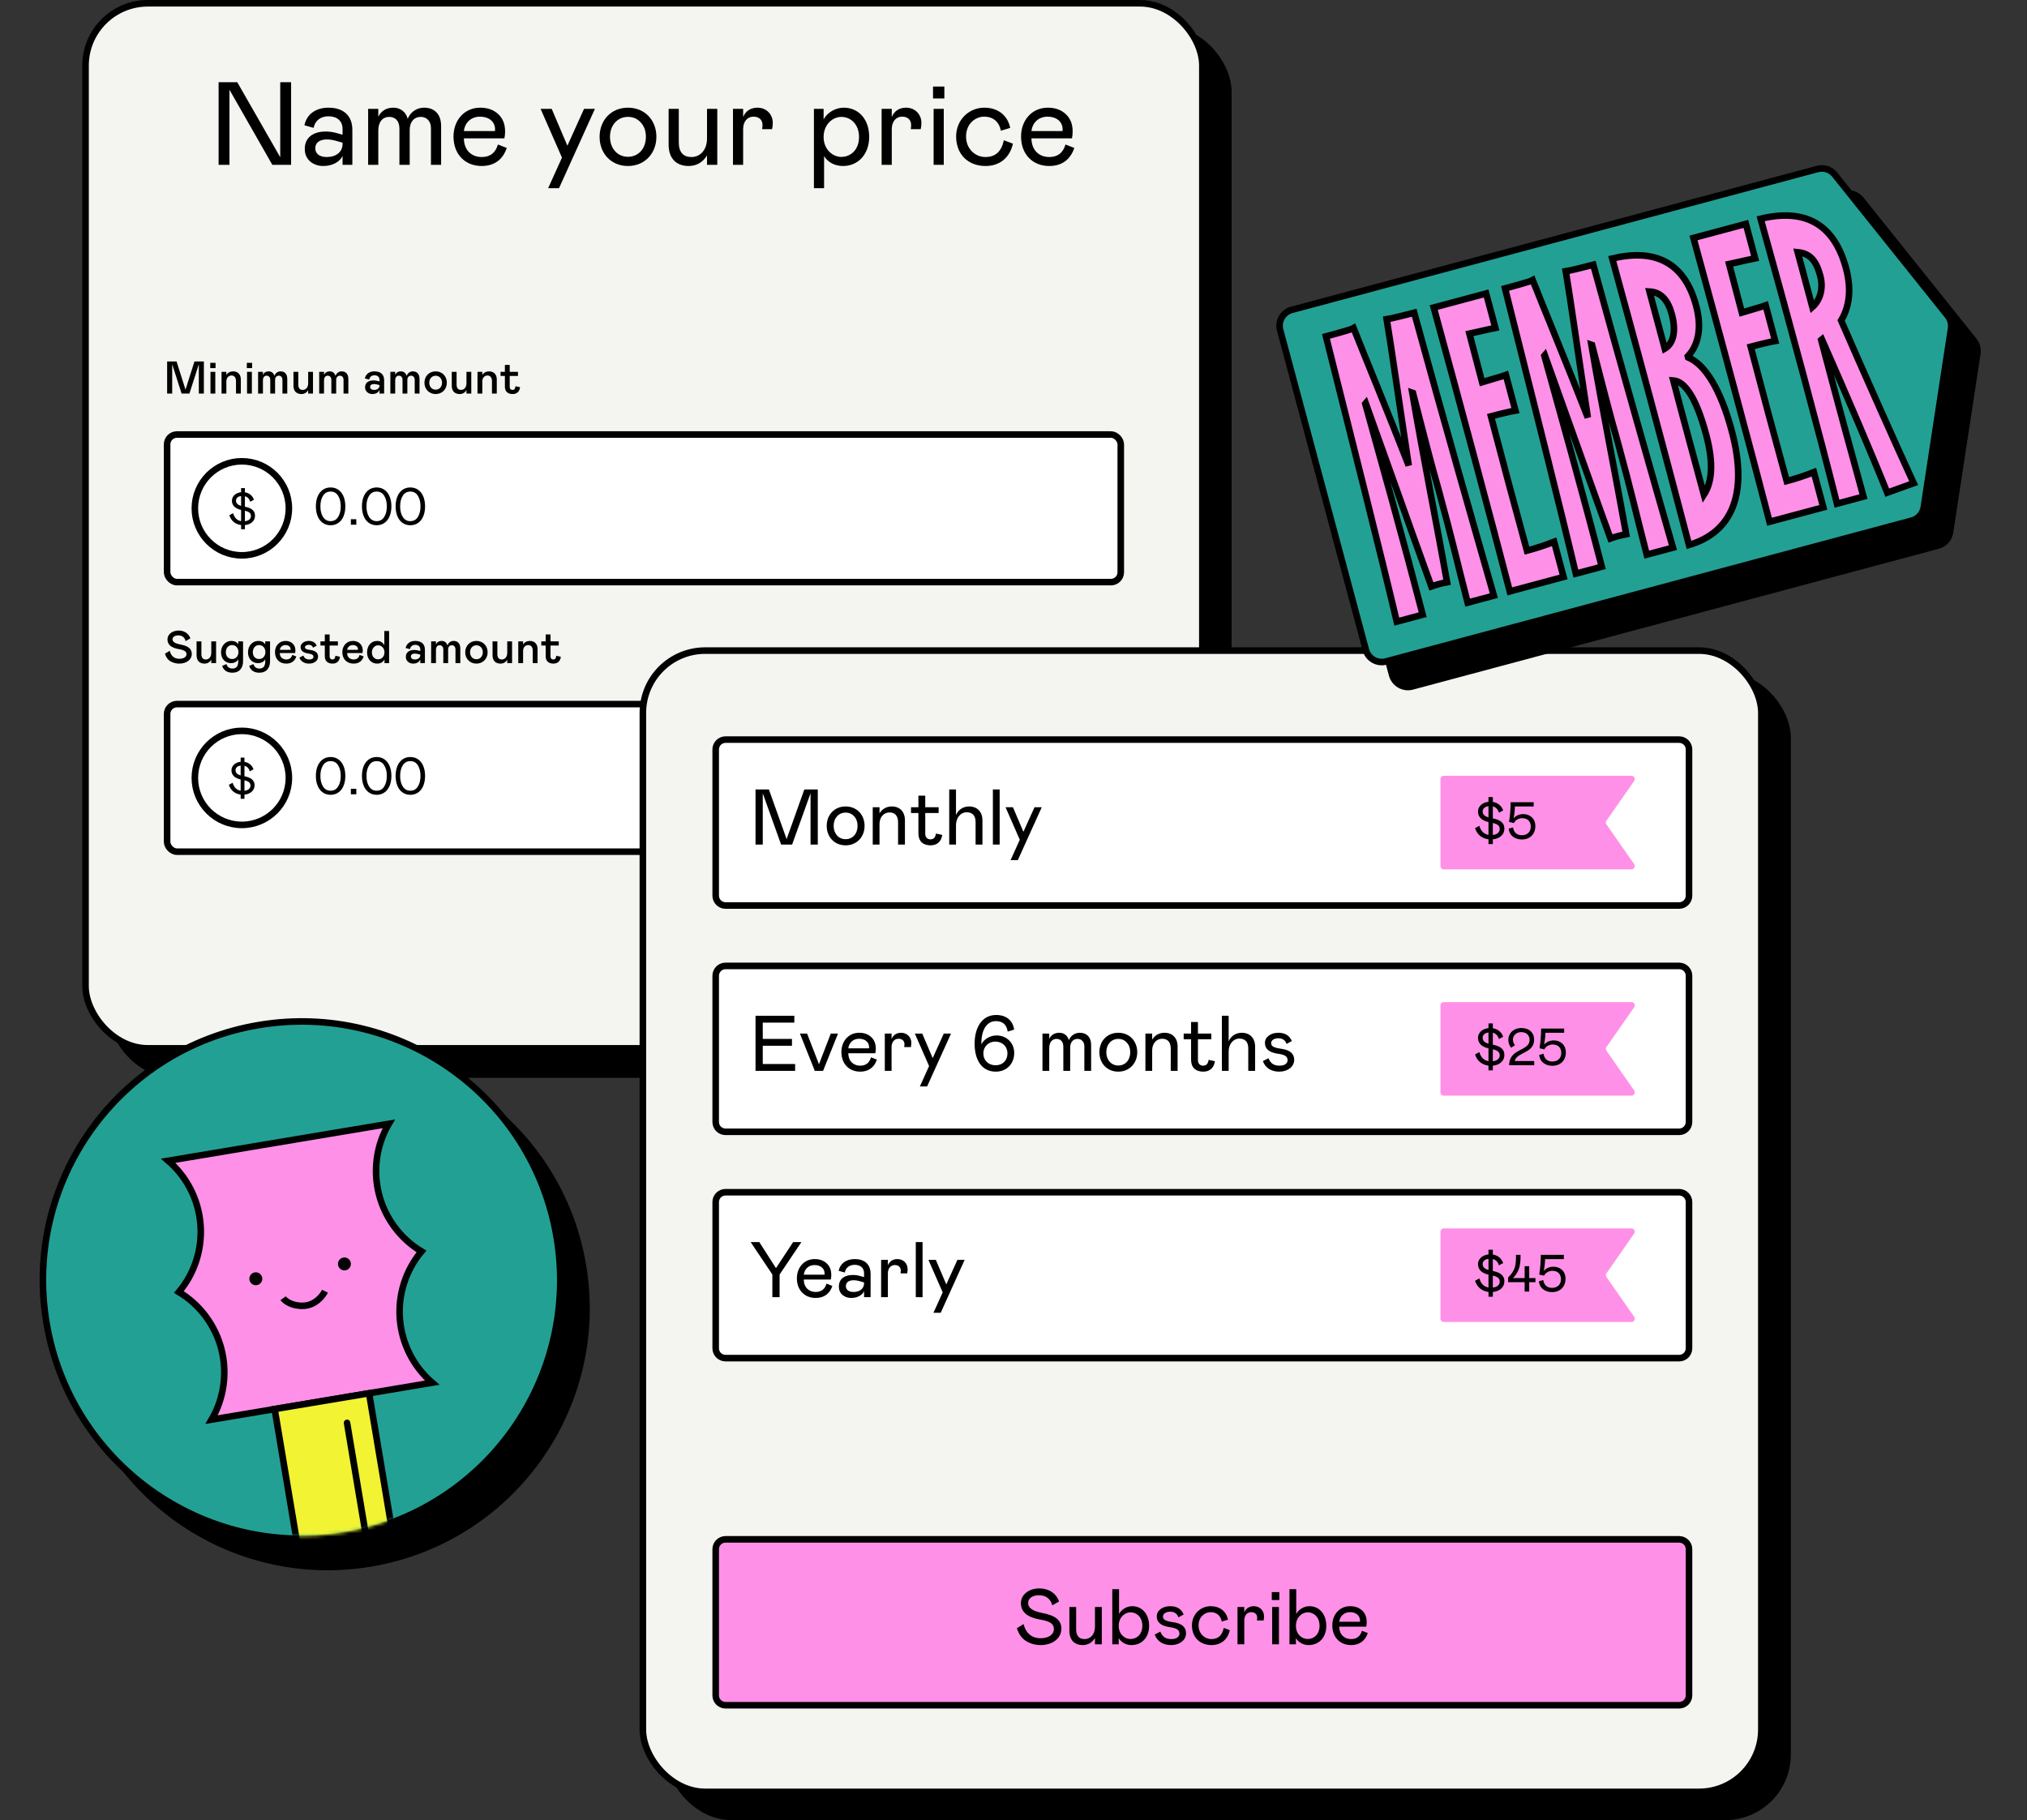
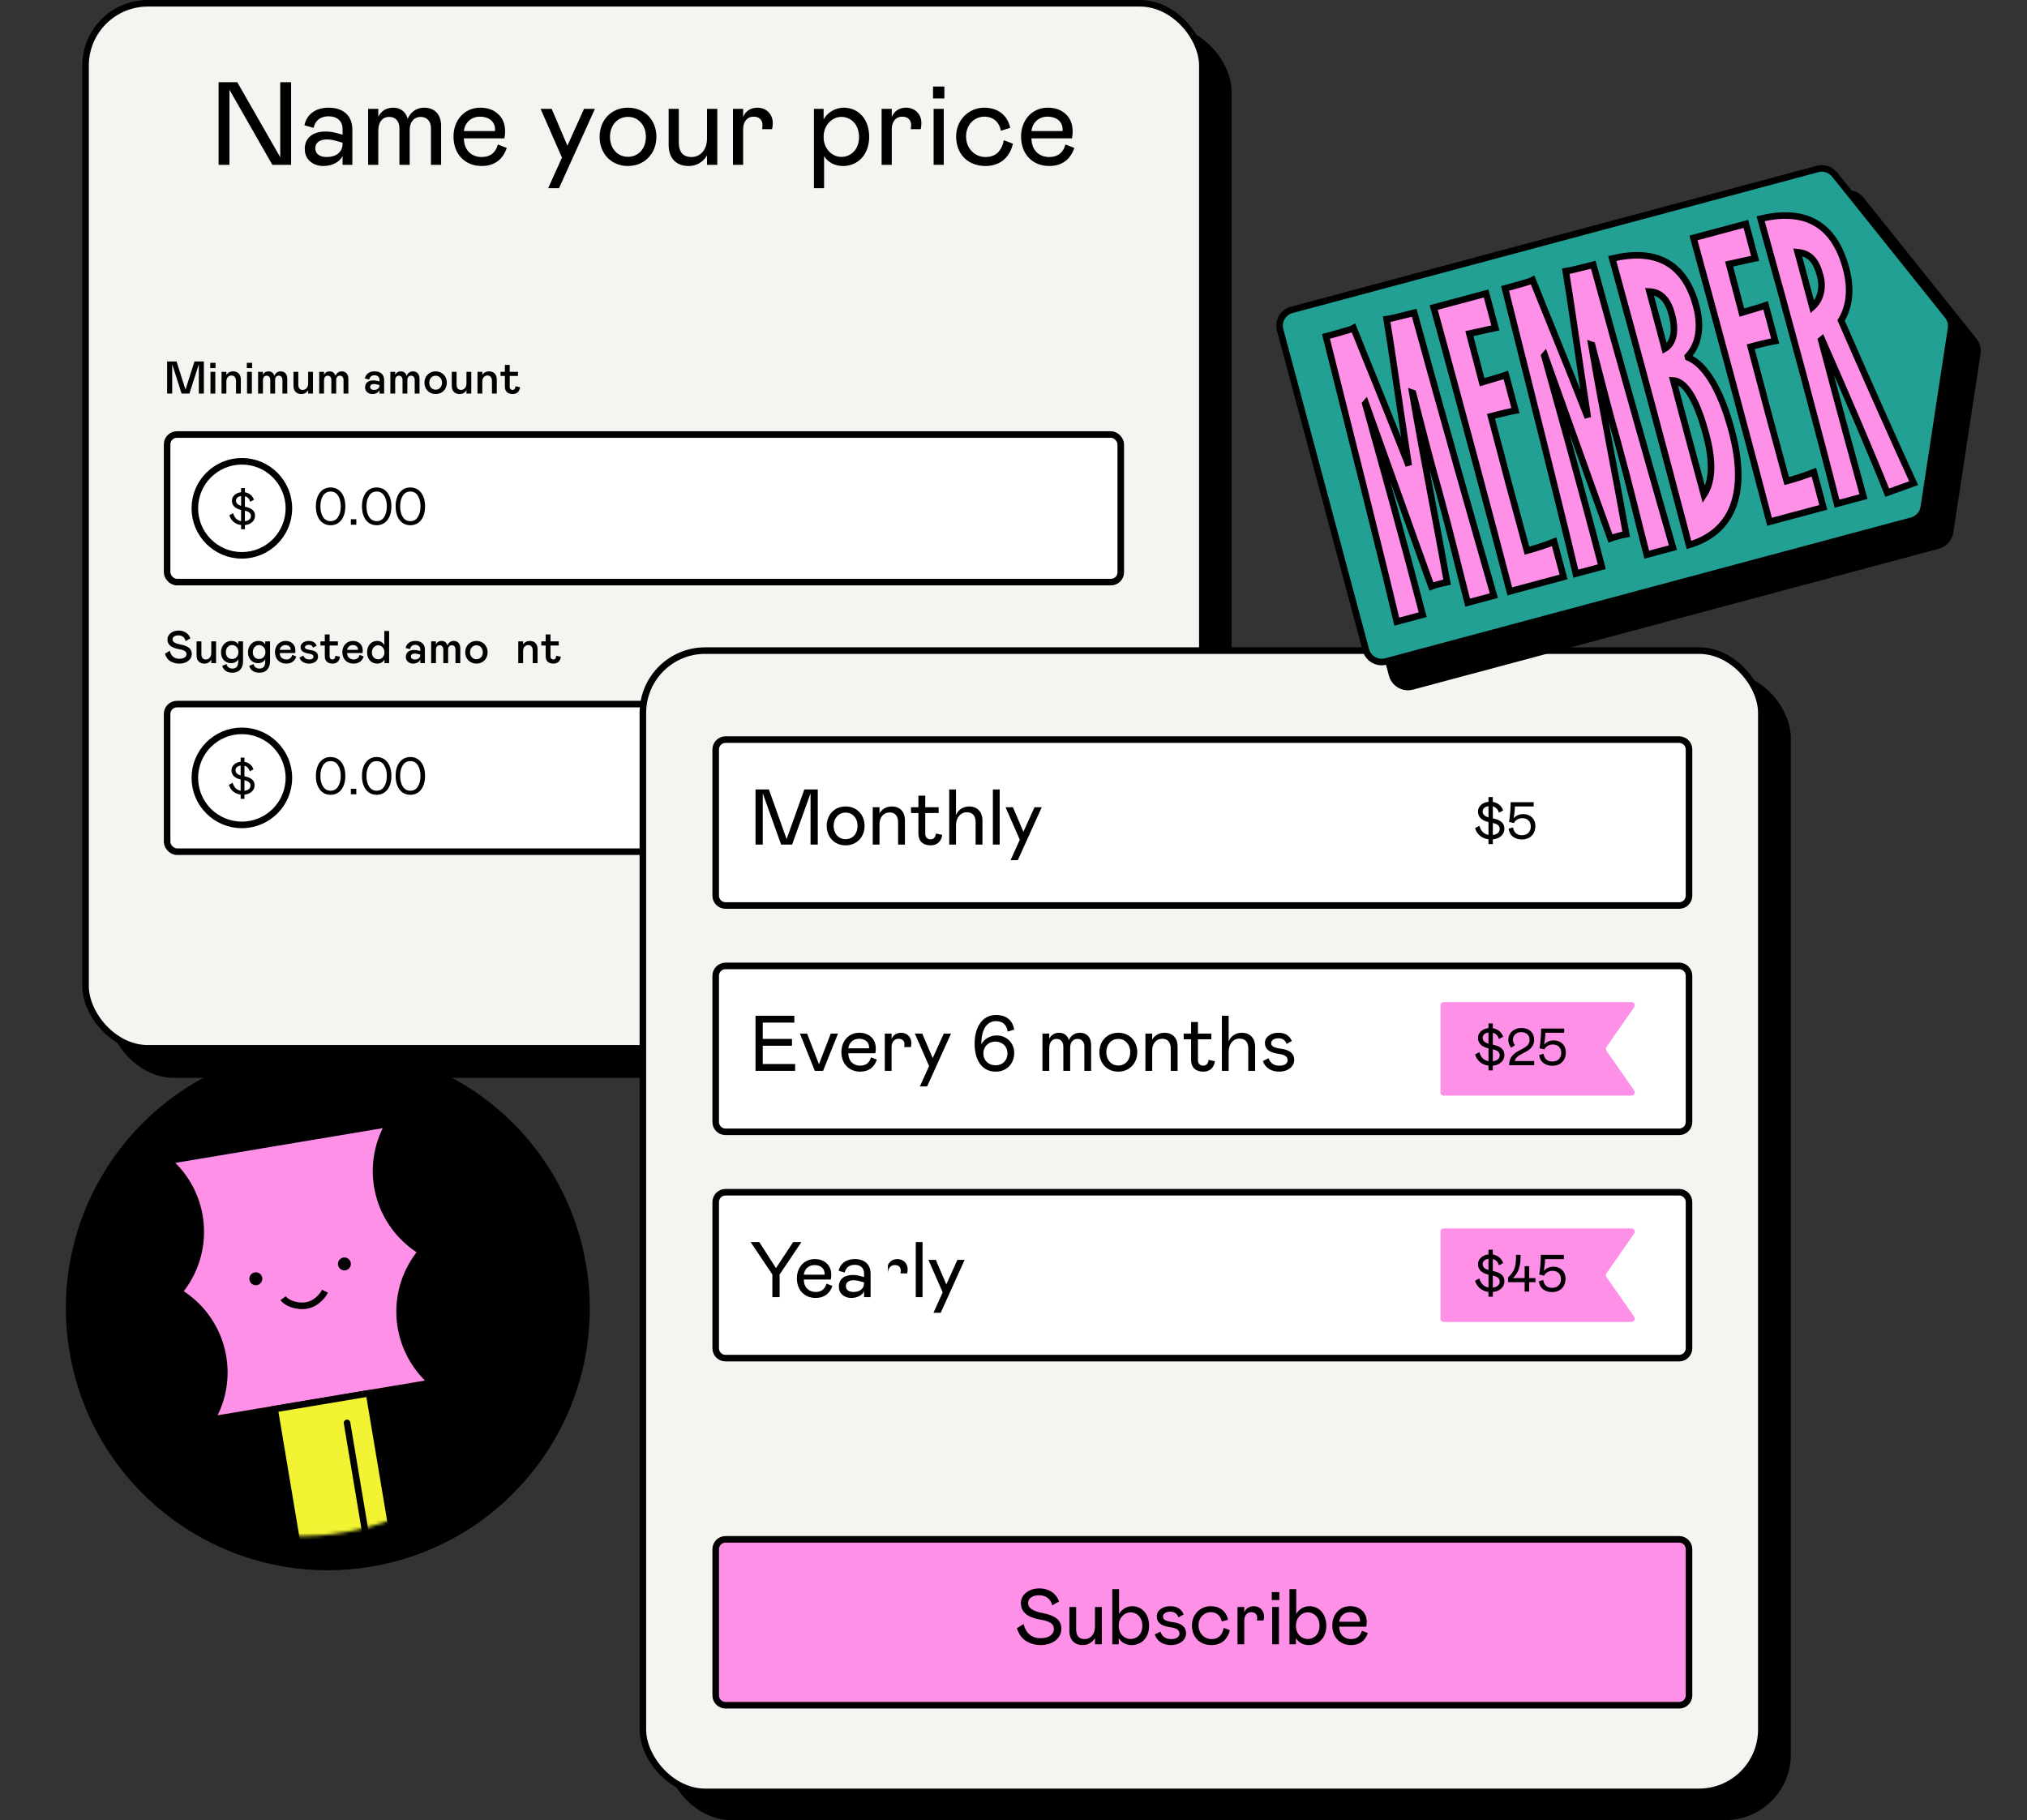
<svg xmlns="http://www.w3.org/2000/svg" width="618" height="555" viewBox="0 0 618 555" fill="none">
  <rect x="0" y="0" width="618" height="555" fill="#333333" stroke="none" />
  <rect x="34" y="9" width="340.5" height="318.66" rx="19" fill="black" stroke="black" stroke-width="2" />
  <rect x="204" y="206" width="341" height="348" rx="19" fill="black" stroke="black" stroke-width="2" />
  <rect x="26.078" y="1" width="340.5" height="318.66" rx="19" fill="#F4F4F0" stroke="black" stroke-width="2" />
  <path d="M69.96 27.362L83.028 50.258H88.752V25.058H85.44V47.954L72.336 25.058H66.648V50.258H69.96V27.362Z" fill="black" />
  <path d="M92.919 45.398C92.919 46.982 93.459 48.242 94.539 49.214C95.655 50.15 96.987 50.618 98.571 50.618C101.307 50.618 103.575 49.394 104.439 47.558V50.258H107.427V39.566C107.427 35.354 104.799 32.834 100.155 32.834C96.159 32.834 93.495 34.922 92.811 38.198L95.619 38.99C96.051 36.794 97.707 35.462 100.155 35.462C102.711 35.462 104.439 36.83 104.439 39.314V41.078L102.891 40.646C101.739 40.286 100.515 40.106 99.255 40.106C95.547 40.106 92.919 41.906 92.919 45.398ZM104.439 43.886C104.439 46.37 102.459 47.882 99.615 47.882C97.347 47.882 96.123 46.802 96.123 45.218C96.123 43.454 97.491 42.518 99.687 42.518C100.587 42.518 101.667 42.698 102.855 43.058L104.439 43.526V43.886Z" fill="black" />
  <path d="M112.239 33.194V50.258H115.335V39.818C115.335 37.046 116.774 35.642 118.646 35.642C120.519 35.642 121.779 36.866 121.779 39.206V50.258H124.91V39.638C124.91 37.01 126.386 35.642 128.258 35.642C130.094 35.642 131.391 36.938 131.391 39.062V50.258H134.487V38.414C134.487 34.814 132.47 32.834 129.302 32.834C127.142 32.834 125.199 34.058 124.299 36.218C123.722 34.022 121.994 32.834 119.942 32.834C117.674 32.834 116.163 33.914 115.335 35.606V33.194H112.239Z" fill="black" />
  <path d="M151.801 44.066C151.117 46.514 149.497 47.882 146.869 47.882C143.845 47.882 141.469 45.902 141.433 42.194H153.781C153.925 41.546 153.997 40.862 153.997 40.106C153.997 37.874 153.313 36.11 151.909 34.814C150.505 33.482 148.669 32.834 146.401 32.834C141.541 32.834 138.265 36.722 138.265 41.618C138.265 47.126 141.865 50.618 146.869 50.618C150.793 50.618 153.349 48.566 154.501 45.11L151.801 44.066ZM141.433 39.962C141.757 37.262 143.737 35.57 146.365 35.57C148.957 35.57 150.937 37.01 150.937 39.458L150.901 39.962H141.433Z" fill="black" />
  <path d="M178.066 33.194L172.99 44.426L168.202 33.194H164.818L171.334 48.062L167.122 57.386H170.434L181.378 33.194H178.066Z" fill="black" />
  <path d="M182.808 41.726C182.808 46.766 186.3 50.618 191.448 50.618C196.56 50.618 200.124 46.766 200.124 41.726C200.124 36.686 196.632 32.834 191.448 32.834C186.3 32.834 182.808 36.686 182.808 41.726ZM196.92 41.726C196.92 45.326 194.652 47.81 191.448 47.81C188.28 47.81 185.976 45.29 185.976 41.726C185.976 38.162 188.28 35.642 191.448 35.642C193.068 35.642 194.364 36.218 195.372 37.37C196.416 38.486 196.92 39.962 196.92 41.726Z" fill="black" />
  <path d="M215.556 33.194V42.266C215.556 45.686 213.504 47.882 210.804 47.882C208.32 47.882 206.952 46.406 206.952 43.418V33.194H203.856V44.138C203.856 48.35 206.232 50.618 209.976 50.618C212.46 50.618 214.404 49.358 215.556 47.378V50.258H218.688V33.194H215.556Z" fill="black" />
  <path d="M223.473 33.194V50.258H226.569V39.386C226.569 37.082 227.829 35.57 229.737 35.57C231.429 35.57 232.473 36.542 232.473 38.126C232.473 38.45 232.437 38.882 232.365 39.386H235.389C235.533 38.81 235.605 38.162 235.605 37.478C235.605 34.886 233.697 32.834 230.925 32.834C228.873 32.834 227.325 33.842 226.569 35.678V33.194H223.473Z" fill="black" />
  <path d="M248.153 33.194V57.386H251.249V47.594C252.401 49.502 254.561 50.618 257.009 50.618C261.653 50.618 265.001 47.018 265.001 41.726C265.001 36.434 261.833 32.834 257.225 32.834C254.669 32.834 252.221 34.346 251.105 36.398V33.194H248.153ZM256.505 47.846C253.841 47.846 251.105 45.542 251.105 41.762C251.105 37.982 253.841 35.642 256.505 35.642C259.313 35.642 261.905 37.838 261.905 41.762C261.905 45.722 259.313 47.846 256.505 47.846Z" fill="black" />
  <path d="M268.789 33.194V50.258H271.885V39.386C271.885 37.082 273.145 35.57 275.053 35.57C276.745 35.57 277.789 36.542 277.789 38.126C277.789 38.45 277.753 38.882 277.681 39.386H280.705C280.849 38.81 280.921 38.162 280.921 37.478C280.921 34.886 279.013 32.834 276.241 32.834C274.189 32.834 272.641 33.842 271.885 35.678V33.194H268.789Z" fill="black" />
  <path d="M284.645 33.194V50.258H287.741V33.194H284.645ZM284.465 30.026H287.921V26.39H284.465V30.026Z" fill="black" />
  <path d="M300.403 47.882C297.379 47.882 294.535 45.434 294.535 41.618C294.535 37.694 297.415 35.57 300.043 35.57C302.815 35.57 304.615 37.154 305.155 39.854L307.999 38.99C307.171 35.102 304.219 32.834 300.079 32.834C295.435 32.834 291.511 36.506 291.511 41.618C291.511 47.018 295.111 50.618 300.475 50.618C304.759 50.618 307.855 48.134 308.827 43.814L306.055 42.77C305.371 45.974 303.715 47.882 300.403 47.882Z" fill="black" />
  <path d="M324.84 44.066C324.156 46.514 322.536 47.882 319.908 47.882C316.884 47.882 314.508 45.902 314.472 42.194H326.82C326.964 41.546 327.036 40.862 327.036 40.106C327.036 37.874 326.352 36.11 324.948 34.814C323.544 33.482 321.708 32.834 319.44 32.834C314.58 32.834 311.304 36.722 311.304 41.618C311.304 47.126 314.904 50.618 319.908 50.618C323.832 50.618 326.388 48.566 327.54 45.11L324.84 44.066ZM314.472 39.962C314.796 37.262 316.776 35.57 319.404 35.57C321.996 35.57 323.976 37.01 323.976 39.458L323.94 39.962H314.472Z" fill="black" />
  <path d="M62.158 120.015V110.215H59.288L56.558 118.825L53.828 110.215H50.958V120.015H52.498V111.069L55.368 120.015H57.748L60.618 111.069V120.015H62.158Z" fill="black" />
  <path d="M64.172 113.379V120.015H65.642V113.379H64.172ZM64.102 112.245H65.712V110.635H64.102V112.245Z" fill="black" />
  <path d="M69.014 120.015V116.319C69.014 115.185 69.686 114.499 70.582 114.499C71.422 114.499 71.954 115.115 71.954 116.179V120.015H73.424V115.675C73.424 114.163 72.486 113.239 71.1 113.239C70.218 113.239 69.476 113.575 69.014 114.345V113.379H67.544V120.015H69.014Z" fill="black" />
  <path d="M75.319 113.379V120.015H76.789V113.379H75.319ZM75.249 112.245H76.859V110.635H75.249V112.245Z" fill="black" />
  <path d="M78.692 113.379V120.015H80.162V115.997C80.162 115.059 80.61 114.555 81.282 114.555C81.94 114.555 82.402 115.031 82.402 115.857V120.015H83.872V115.857C83.872 115.031 84.334 114.555 84.992 114.555C85.65 114.555 86.112 115.031 86.112 115.857V120.015H87.582V115.535C87.582 114.037 86.784 113.239 85.552 113.239C84.726 113.239 83.998 113.687 83.662 114.625C83.396 113.687 82.738 113.239 81.912 113.239C81.03 113.239 80.456 113.645 80.162 114.317V113.379H78.692Z" fill="black" />
  <path d="M93.954 113.379V116.865C93.954 118.111 93.269 118.895 92.275 118.895C91.434 118.895 90.945 118.335 90.945 117.285V113.379H89.475V117.635C89.475 119.315 90.441 120.155 91.897 120.155C92.793 120.155 93.478 119.763 93.954 118.965V120.015H95.424V113.379H93.954Z" fill="black" />
  <path d="M97.318 113.379V120.015H98.788V115.997C98.788 115.059 99.236 114.555 99.908 114.555C100.566 114.555 101.028 115.031 101.028 115.857V120.015H102.498V115.857C102.498 115.031 102.96 114.555 103.618 114.555C104.276 114.555 104.738 115.031 104.738 115.857V120.015H106.208V115.535C106.208 114.037 105.41 113.239 104.178 113.239C103.352 113.239 102.624 113.687 102.288 114.625C102.022 113.687 101.364 113.239 100.538 113.239C99.656 113.239 99.082 113.645 98.788 114.317V113.379H97.318Z" fill="black" />
  <path d="M111.303 118.125C111.303 119.399 112.395 120.155 113.487 120.155C114.663 120.155 115.419 119.637 115.713 118.895V120.015H117.113V115.885C117.113 114.205 116.063 113.239 114.173 113.239C112.549 113.239 111.527 114.093 111.233 115.395L112.563 115.745C112.717 114.947 113.291 114.429 114.173 114.429C115.055 114.429 115.713 114.933 115.713 115.815V116.305L115.013 116.137C114.635 116.039 114.243 115.997 113.837 115.997C112.367 115.997 111.303 116.683 111.303 118.125ZM115.713 117.495C115.713 118.377 115.041 118.895 114.075 118.895C113.235 118.895 112.843 118.503 112.843 117.985C112.843 117.383 113.333 117.103 114.075 117.103C114.341 117.103 114.705 117.159 115.181 117.285L115.713 117.425V117.495Z" fill="black" />
  <path d="M119.016 113.379V120.015H120.486V115.997C120.486 115.059 120.934 114.555 121.606 114.555C122.264 114.555 122.726 115.031 122.726 115.857V120.015H124.196V115.857C124.196 115.031 124.658 114.555 125.316 114.555C125.974 114.555 126.436 115.031 126.436 115.857V120.015H127.906V115.535C127.906 114.037 127.108 113.239 125.876 113.239C125.05 113.239 124.322 113.687 123.986 114.625C123.72 113.687 123.062 113.239 122.236 113.239C121.354 113.239 120.78 113.645 120.486 114.317V113.379H119.016Z" fill="black" />
  <path d="M129.406 116.697C129.406 118.657 130.82 120.155 132.822 120.155C134.824 120.155 136.238 118.657 136.238 116.697C136.238 114.737 134.824 113.239 132.822 113.239C130.82 113.239 129.406 114.737 129.406 116.697ZM134.768 116.697C134.768 117.943 133.942 118.825 132.822 118.825C131.702 118.825 130.876 117.943 130.876 116.697C130.876 115.451 131.702 114.569 132.822 114.569C133.942 114.569 134.768 115.451 134.768 116.697Z" fill="black" />
  <path d="M142.217 113.379V116.865C142.217 118.111 141.531 118.895 140.537 118.895C139.697 118.895 139.207 118.335 139.207 117.285V113.379H137.737V117.635C137.737 119.315 138.703 120.155 140.159 120.155C141.055 120.155 141.741 119.763 142.217 118.965V120.015H143.687V113.379H142.217Z" fill="black" />
  <path d="M147.051 120.015V116.319C147.051 115.185 147.723 114.499 148.619 114.499C149.459 114.499 149.991 115.115 149.991 116.179V120.015H151.461V115.675C151.461 114.163 150.523 113.239 149.137 113.239C148.255 113.239 147.513 113.575 147.051 114.345V113.379H145.581V120.015H147.051Z" fill="black" />
  <path d="M153.933 117.915C153.933 119.301 154.745 120.155 156.313 120.155C157.587 120.155 158.427 119.385 158.553 118.055L157.153 117.775C157.097 118.545 156.803 118.895 156.243 118.895C155.781 118.895 155.403 118.587 155.403 117.985V114.639H157.923V113.379H155.403V111.265H153.933V113.379H152.603V114.639H153.933V117.915Z" fill="black" />
  <rect x="50.95" y="132.498" width="290.755" height="45" rx="3" fill="white" stroke="black" stroke-width="2" />
  <path d="M96.308 154.398C96.308 157.902 98.068 160.158 100.788 160.158C103.524 160.158 105.284 157.902 105.284 154.398C105.284 150.894 103.524 148.638 100.788 148.638C98.068 148.638 96.308 150.894 96.308 154.398ZM103.892 154.398C103.892 155.726 103.62 156.798 103.076 157.646C102.548 158.494 101.78 158.91 100.788 158.91C99.812 158.91 99.044 158.494 98.5 157.646C97.956 156.798 97.684 155.726 97.684 154.398C97.684 153.07 97.956 151.998 98.5 151.15C99.044 150.302 99.812 149.886 100.788 149.886C101.78 149.886 102.548 150.302 103.076 151.15C103.62 151.998 103.892 153.07 103.892 154.398Z" fill="black" />
  <path d="M106.973 158.318V159.998H108.637V158.318H106.973Z" fill="black" />
  <path d="M110.354 154.398C110.354 157.902 112.114 160.158 114.834 160.158C117.57 160.158 119.33 157.902 119.33 154.398C119.33 150.894 117.57 148.638 114.834 148.638C112.114 148.638 110.354 150.894 110.354 154.398ZM117.938 154.398C117.938 155.726 117.666 156.798 117.122 157.646C116.594 158.494 115.826 158.91 114.834 158.91C113.858 158.91 113.09 158.494 112.546 157.646C112.002 156.798 111.73 155.726 111.73 154.398C111.73 153.07 112.002 151.998 112.546 151.15C113.09 150.302 113.858 149.886 114.834 149.886C115.826 149.886 116.594 150.302 117.122 151.15C117.666 151.998 117.938 153.07 117.938 154.398Z" fill="black" />
  <path d="M120.62 154.398C120.62 157.902 122.38 160.158 125.1 160.158C127.836 160.158 129.596 157.902 129.596 154.398C129.596 150.894 127.836 148.638 125.1 148.638C122.38 148.638 120.62 150.894 120.62 154.398ZM128.204 154.398C128.204 155.726 127.932 156.798 127.388 157.646C126.86 158.494 126.092 158.91 125.1 158.91C124.124 158.91 123.356 158.494 122.812 157.646C122.268 156.798 121.996 155.726 121.996 154.398C121.996 153.07 122.268 151.998 122.812 151.15C123.356 150.302 124.124 149.886 125.1 149.886C126.092 149.886 126.86 150.302 127.388 151.15C127.932 151.998 128.204 153.07 128.204 154.398Z" fill="black" />
  <circle cx="73.74" cy="154.998" r="14.336" fill="white" stroke="black" stroke-width="2" />
  <path d="M74.67 160.11C75.594 160.012 76.336 159.718 76.896 159.2C77.47 158.682 77.75 158.024 77.75 157.24C77.75 155.798 76.798 154.916 74.67 154.51V151.318C75.482 151.528 76.028 152.088 76.294 152.998L77.428 152.382C76.98 151.108 75.972 150.324 74.67 150.114V148.826H73.508V150.086C71.814 150.254 70.708 151.388 70.708 152.662C70.708 154.104 71.646 155.056 73.508 155.49V158.906C72.29 158.696 71.478 157.898 71.072 156.484L69.924 157.114C70.484 158.92 71.87 159.886 73.508 160.096V161.37H74.67V160.11ZM73.508 154.258C72.486 153.936 71.954 153.474 71.954 152.648C71.954 151.906 72.556 151.36 73.508 151.262V154.258ZM76.504 157.352C76.504 158.192 75.832 158.808 74.67 158.934V155.728C76.014 156.05 76.504 156.526 76.504 157.352Z" fill="black" />
  <path d="M54.346 193.741C55.564 193.741 56.32 194.371 56.586 195.491L58.056 194.651C57.51 193.139 56.124 192.271 54.486 192.271C52.442 192.271 51.056 193.503 51.056 194.945C51.056 196.667 52.302 197.549 54.556 197.941C56.236 198.221 56.866 198.697 56.866 199.481C56.866 200.307 55.998 200.881 54.668 200.881C53.156 200.881 52.106 200.013 51.756 198.431L50.286 199.341C50.636 200.447 51.21 201.217 52.022 201.679C52.848 202.127 53.716 202.351 54.654 202.351C56.922 202.351 58.476 201.091 58.476 199.411C58.476 197.843 57.356 196.975 55.102 196.541C53.59 196.247 52.596 195.827 52.596 194.931C52.596 194.259 53.282 193.741 54.346 193.741Z" fill="black" />
  <path d="M64.414 195.575V199.061C64.414 200.307 63.728 201.091 62.734 201.091C61.894 201.091 61.404 200.531 61.404 199.481V195.575H59.934V199.831C59.934 201.511 60.9 202.351 62.356 202.351C63.252 202.351 63.938 201.959 64.414 201.161V202.211H65.884V195.575H64.414Z" fill="black" />
  <path d="M67.735 203.051C68.197 204.437 69.247 205.123 70.885 205.123C71.907 205.123 72.705 204.801 73.265 204.171C73.825 203.541 74.105 202.701 74.105 201.651V195.575H72.635V196.471C72.187 195.799 71.543 195.435 70.535 195.435C68.785 195.435 67.385 196.849 67.385 198.921C67.385 200.909 68.715 202.211 70.395 202.211C71.473 202.211 72.285 201.749 72.635 201.021V201.721C72.635 203.051 72.103 203.863 70.885 203.863C69.947 203.863 69.275 203.387 69.065 202.491L67.735 203.051ZM72.691 198.837C72.691 199.453 72.509 199.957 72.145 200.363C71.781 200.755 71.319 200.951 70.773 200.951C69.667 200.951 68.855 200.167 68.855 198.921C68.855 197.563 69.667 196.695 70.773 196.695C71.865 196.695 72.691 197.591 72.691 198.837Z" fill="black" />
  <path d="M75.961 203.051C76.423 204.437 77.473 205.123 79.111 205.123C80.133 205.123 80.931 204.801 81.491 204.171C82.051 203.541 82.331 202.701 82.331 201.651V195.575H80.861V196.471C80.413 195.799 79.769 195.435 78.761 195.435C77.011 195.435 75.611 196.849 75.611 198.921C75.611 200.909 76.941 202.211 78.621 202.211C79.699 202.211 80.511 201.749 80.861 201.021V201.721C80.861 203.051 80.329 203.863 79.111 203.863C78.173 203.863 77.501 203.387 77.291 202.491L75.961 203.051ZM80.917 198.837C80.917 199.453 80.735 199.957 80.371 200.363C80.007 200.755 79.545 200.951 78.999 200.951C77.893 200.951 77.081 200.167 77.081 198.921C77.081 197.563 77.893 196.695 78.999 196.695C80.091 196.695 80.917 197.591 80.917 198.837Z" fill="black" />
  <path d="M89.087 199.691C88.877 200.601 88.247 201.091 87.295 201.091C86.763 201.091 86.301 200.923 85.895 200.601C85.503 200.265 85.307 199.775 85.307 199.131H89.997C90.039 198.879 90.067 198.627 90.067 198.361C90.067 196.555 88.807 195.435 87.071 195.435C85.125 195.435 83.837 196.947 83.837 198.851C83.837 200.993 85.237 202.351 87.281 202.351C88.849 202.351 89.885 201.567 90.347 200.181L89.087 199.691ZM85.307 198.151C85.433 197.255 86.147 196.695 87.057 196.695C87.953 196.695 88.611 197.199 88.611 198.025L88.597 198.151H85.307Z" fill="black" />
  <path d="M91.281 200.531C91.73 201.651 92.737 202.351 94.263 202.351C95.775 202.351 96.966 201.483 96.966 200.251C96.966 199.117 96.293 198.445 94.656 198.207C93.382 198.025 92.975 197.843 92.975 197.339C92.975 196.933 93.48 196.611 94.138 196.611C94.809 196.611 95.243 196.905 95.439 197.493L96.559 196.877C96.126 195.967 95.412 195.435 94.124 195.435C92.779 195.435 91.645 196.205 91.645 197.311C91.645 198.417 92.457 199.019 93.927 199.257C95.216 199.467 95.566 199.719 95.566 200.321C95.566 200.769 95.103 201.091 94.32 201.091C93.409 201.091 92.822 200.727 92.472 199.901L91.281 200.531Z" fill="black" />
  <path d="M99.03 200.111C99.03 201.497 99.842 202.351 101.41 202.351C102.684 202.351 103.524 201.581 103.65 200.251L102.25 199.971C102.194 200.741 101.9 201.091 101.34 201.091C100.878 201.091 100.5 200.783 100.5 200.181V196.835H103.02V195.575H100.5V193.461H99.03V195.575H97.7V196.835H99.03V200.111Z" fill="black" />
  <path d="M109.623 199.691C109.413 200.601 108.783 201.091 107.831 201.091C107.299 201.091 106.837 200.923 106.431 200.601C106.039 200.265 105.843 199.775 105.843 199.131H110.533C110.575 198.879 110.603 198.627 110.603 198.361C110.603 196.555 109.343 195.435 107.607 195.435C105.661 195.435 104.373 196.947 104.373 198.851C104.373 200.993 105.773 202.351 107.817 202.351C109.385 202.351 110.421 201.567 110.883 200.181L109.623 199.691ZM105.843 198.151C105.969 197.255 106.683 196.695 107.593 196.695C108.489 196.695 109.147 197.199 109.147 198.025L109.133 198.151H105.843Z" fill="black" />
  <path d="M111.915 198.935C111.915 200.909 113.133 202.351 114.995 202.351C115.989 202.351 116.815 201.889 117.221 201.091V202.211H118.635V192.411H117.165V196.751C116.787 195.953 116.017 195.435 114.995 195.435C113.133 195.435 111.915 196.905 111.915 198.935ZM117.221 198.935C117.221 200.237 116.311 201.049 115.303 201.049C114.757 201.049 114.309 200.853 113.931 200.475C113.567 200.083 113.385 199.565 113.385 198.935C113.385 197.661 114.253 196.765 115.303 196.765C116.311 196.765 117.221 197.633 117.221 198.935Z" fill="black" />
  <path d="M123.736 200.321C123.736 201.595 124.828 202.351 125.92 202.351C127.096 202.351 127.852 201.833 128.146 201.091V202.211H129.546V198.081C129.546 196.401 128.496 195.435 126.606 195.435C124.982 195.435 123.96 196.289 123.666 197.591L124.996 197.941C125.15 197.143 125.724 196.625 126.606 196.625C127.488 196.625 128.146 197.129 128.146 198.011V198.501L127.446 198.333C127.068 198.235 126.676 198.193 126.27 198.193C124.8 198.193 123.736 198.879 123.736 200.321ZM128.146 199.691C128.146 200.573 127.474 201.091 126.508 201.091C125.668 201.091 125.276 200.699 125.276 200.181C125.276 199.579 125.766 199.299 126.508 199.299C126.774 199.299 127.138 199.355 127.614 199.481L128.146 199.621V199.691Z" fill="black" />
  <path d="M131.448 195.575V202.211H132.918V198.193C132.918 197.255 133.366 196.751 134.038 196.751C134.696 196.751 135.158 197.227 135.158 198.053V202.211H136.628V198.053C136.628 197.227 137.09 196.751 137.748 196.751C138.406 196.751 138.868 197.227 138.868 198.053V202.211H140.338V197.731C140.338 196.233 139.54 195.435 138.308 195.435C137.482 195.435 136.754 195.883 136.418 196.821C136.152 195.883 135.494 195.435 134.668 195.435C133.786 195.435 133.212 195.841 132.918 196.513V195.575H131.448Z" fill="black" />
  <path d="M141.839 198.893C141.839 200.853 143.253 202.351 145.255 202.351C147.257 202.351 148.671 200.853 148.671 198.893C148.671 196.933 147.257 195.435 145.255 195.435C143.253 195.435 141.839 196.933 141.839 198.893ZM147.201 198.893C147.201 200.139 146.375 201.021 145.255 201.021C144.135 201.021 143.309 200.139 143.309 198.893C143.309 197.647 144.135 196.765 145.255 196.765C146.375 196.765 147.201 197.647 147.201 198.893Z" fill="black" />
-   <path d="M154.65 195.575V199.061C154.65 200.307 153.964 201.091 152.97 201.091C152.13 201.091 151.64 200.531 151.64 199.481V195.575H150.17V199.831C150.17 201.511 151.136 202.351 152.592 202.351C153.488 202.351 154.174 201.959 154.65 201.161V202.211H156.12V195.575H154.65Z" fill="black" />
  <path d="M159.483 202.211V198.515C159.483 197.381 160.155 196.695 161.051 196.695C161.891 196.695 162.423 197.311 162.423 198.375V202.211H163.893V197.871C163.893 196.359 162.955 195.435 161.569 195.435C160.687 195.435 159.945 195.771 159.483 196.541V195.575H158.013V202.211H159.483Z" fill="black" />
  <path d="M166.366 200.111C166.366 201.497 167.178 202.351 168.746 202.351C170.02 202.351 170.86 201.581 170.986 200.251L169.586 199.971C169.53 200.741 169.236 201.091 168.676 201.091C168.214 201.091 167.836 200.783 167.836 200.181V196.835H170.356V195.575H167.836V193.461H166.366V195.575H165.036V196.835H166.366V200.111Z" fill="black" />
  <rect x="50.95" y="214.695" width="290.755" height="45" rx="3" fill="white" stroke="black" stroke-width="2" />
  <path d="M96.308 236.595C96.308 240.099 98.068 242.355 100.788 242.355C103.524 242.355 105.284 240.099 105.284 236.595C105.284 233.091 103.524 230.835 100.788 230.835C98.068 230.835 96.308 233.091 96.308 236.595ZM103.892 236.595C103.892 237.923 103.62 238.995 103.076 239.843C102.548 240.691 101.78 241.107 100.788 241.107C99.812 241.107 99.044 240.691 98.5 239.843C97.956 238.995 97.684 237.923 97.684 236.595C97.684 235.267 97.956 234.195 98.5 233.347C99.044 232.499 99.812 232.083 100.788 232.083C101.78 232.083 102.548 232.499 103.076 233.347C103.62 234.195 103.892 235.267 103.892 236.595Z" fill="black" />
  <path d="M106.973 240.515V242.195H108.637V240.515H106.973Z" fill="black" />
  <path d="M110.354 236.595C110.354 240.099 112.114 242.355 114.834 242.355C117.57 242.355 119.33 240.099 119.33 236.595C119.33 233.091 117.57 230.835 114.834 230.835C112.114 230.835 110.354 233.091 110.354 236.595ZM117.938 236.595C117.938 237.923 117.666 238.995 117.122 239.843C116.594 240.691 115.826 241.107 114.834 241.107C113.858 241.107 113.09 240.691 112.546 239.843C112.002 238.995 111.73 237.923 111.73 236.595C111.73 235.267 112.002 234.195 112.546 233.347C113.09 232.499 113.858 232.083 114.834 232.083C115.826 232.083 116.594 232.499 117.122 233.347C117.666 234.195 117.938 235.267 117.938 236.595Z" fill="black" />
  <path d="M120.62 236.595C120.62 240.099 122.38 242.355 125.1 242.355C127.836 242.355 129.596 240.099 129.596 236.595C129.596 233.091 127.836 230.835 125.1 230.835C122.38 230.835 120.62 233.091 120.62 236.595ZM128.204 236.595C128.204 237.923 127.932 238.995 127.388 239.843C126.86 240.691 126.092 241.107 125.1 241.107C124.124 241.107 123.356 240.691 122.812 239.843C122.268 238.995 121.996 237.923 121.996 236.595C121.996 235.267 122.268 234.195 122.812 233.347C123.356 232.499 124.124 232.083 125.1 232.083C126.092 232.083 126.86 232.499 127.388 233.347C127.932 234.195 128.204 235.267 128.204 236.595Z" fill="black" />
  <circle cx="73.74" cy="237.195" r="14.336" fill="white" stroke="black" stroke-width="2" />
  <path d="M74.531 242.307C75.455 242.209 76.197 241.915 76.757 241.397C77.331 240.879 77.611 240.221 77.611 239.437C77.611 237.995 76.659 237.113 74.531 236.707V233.515C75.343 233.725 75.889 234.285 76.155 235.195L77.289 234.579C76.841 233.305 75.833 232.521 74.531 232.311V231.023H73.369V232.283C71.675 232.451 70.569 233.585 70.569 234.859C70.569 236.301 71.507 237.253 73.369 237.687V241.103C72.151 240.893 71.339 240.095 70.933 238.681L69.785 239.311C70.345 241.117 71.731 242.083 73.369 242.293V243.567H74.531V242.307ZM73.369 236.455C72.347 236.133 71.815 235.671 71.815 234.845C71.815 234.103 72.417 233.557 73.369 233.459V236.455ZM76.365 239.549C76.365 240.389 75.693 241.005 74.531 241.131V237.925C75.875 238.247 76.365 238.723 76.365 239.549Z" fill="black" />
  <rect x="196" y="198.384" width="341" height="348" rx="19" fill="#F4F4F0" stroke="black" stroke-width="2" />
  <path d="M218.203 228.525C218.203 226.868 219.546 225.525 221.203 225.525H511.953C513.61 225.525 514.953 226.868 514.953 228.525V273.112C514.953 274.769 513.61 276.112 511.953 276.112H221.203C219.546 276.112 218.203 274.769 218.203 273.112V228.525Z" fill="white" stroke="black" stroke-width="2" />
  <path d="M218.203 297.533C218.203 295.876 219.546 294.533 221.203 294.533H511.953C513.61 294.533 514.953 295.876 514.953 297.533V342.12C514.953 343.776 513.61 345.12 511.953 345.12H221.203C219.546 345.12 218.203 343.776 218.203 342.12V297.533Z" fill="white" stroke="black" stroke-width="2" />
  <path d="M218.203 366.54C218.203 364.883 219.546 363.54 221.203 363.54H511.953C513.61 363.54 514.953 364.883 514.953 366.54V411.127C514.953 412.784 513.61 414.127 511.953 414.127H221.203C219.546 414.127 218.203 412.784 218.203 411.127V366.54Z" fill="white" stroke="black" stroke-width="2" />
  <path d="M218.203 472.384C218.203 470.728 219.546 469.384 221.203 469.384H511.953C513.61 469.384 514.953 470.728 514.953 472.384V516.971C514.953 518.628 513.61 519.971 511.953 519.971H221.203C219.546 519.971 218.203 518.628 218.203 516.971V472.384Z" fill="#FF90E8" stroke="black" stroke-width="2" />
-   <path d="M439.176 237.557C439.176 237.004 439.623 236.557 440.176 236.557H497.415C498.223 236.557 498.697 237.465 498.235 238.128L489.791 250.247C489.552 250.591 489.552 251.047 489.791 251.39L498.235 263.509C498.697 264.172 498.223 265.081 497.415 265.081H440.176C439.623 265.081 439.176 264.633 439.176 264.081V237.557Z" fill="#FF90E8" />
  <path d="M439.176 306.564C439.176 306.012 439.623 305.564 440.176 305.564H497.415C498.223 305.564 498.697 306.473 498.235 307.136L489.791 319.254C489.552 319.598 489.552 320.054 489.791 320.398L498.235 332.517C498.697 333.18 498.223 334.088 497.415 334.088H440.176C439.623 334.088 439.176 333.641 439.176 333.088V306.564Z" fill="#FF90E8" />
  <path d="M439.176 375.572C439.176 375.019 439.623 374.572 440.176 374.572H497.415C498.223 374.572 498.697 375.48 498.235 376.143L489.791 388.262C489.552 388.606 489.552 389.062 489.791 389.405L498.235 401.524C498.697 402.187 498.223 403.096 497.415 403.096H440.176C439.623 403.096 439.176 402.648 439.176 402.096V375.572Z" fill="#FF90E8" />
  <path d="M249.33 257.525V240.725H245.226L239.826 255.869L234.426 240.725H230.346V257.525H232.554V241.901L238.146 257.525H241.506L247.122 241.901V257.525H249.33Z" fill="black" />
  <path d="M252.051 251.837C252.051 255.197 254.379 257.765 257.811 257.765C261.219 257.765 263.595 255.197 263.595 251.837C263.595 248.477 261.267 245.909 257.811 245.909C254.379 245.909 252.051 248.477 252.051 251.837ZM261.459 251.837C261.459 254.237 259.947 255.893 257.811 255.893C255.699 255.893 254.163 254.213 254.163 251.837C254.163 249.461 255.699 247.781 257.811 247.781C258.891 247.781 259.755 248.165 260.427 248.933C261.123 249.677 261.459 250.661 261.459 251.837Z" fill="black" />
  <path d="M268.147 257.525V251.285C268.147 249.101 269.491 247.733 271.219 247.733C272.851 247.733 273.811 248.765 273.811 250.757V257.525H275.899V250.133C275.899 247.469 274.315 245.909 271.891 245.909C270.283 245.909 268.939 246.677 268.147 247.997V246.149H266.083V257.525H268.147Z" fill="black" />
  <path d="M280.009 254.141C280.009 256.421 281.329 257.765 283.729 257.765C285.673 257.765 286.969 256.637 287.281 254.597L285.361 254.165C285.169 255.413 284.617 255.941 283.657 255.941C282.769 255.941 282.097 255.317 282.097 254.237V247.901H286.177V246.149H282.097V242.621H280.009V246.149H277.753V247.901H280.009V254.141Z" fill="black" />
  <path d="M291.467 257.525V251.645C291.467 249.293 292.907 247.685 294.731 247.685C296.459 247.685 297.443 248.693 297.443 250.637V257.525H299.531V250.157C299.531 247.565 297.971 245.909 295.475 245.909C293.627 245.909 292.115 246.917 291.467 248.549V240.725H289.403V257.525H291.467Z" fill="black" />
  <path d="M302.716 257.525H304.78V240.725H302.716V257.525Z" fill="black" />
  <path d="M315.405 246.149L312.021 253.637L308.829 246.149H306.573L310.917 256.061L308.109 262.277H310.317L317.613 246.149H315.405Z" fill="black" />
  <path d="M230.346 309.733V326.533H242.418V324.445H232.554V318.877H241.458V316.789H232.554V311.821H242.178V309.733H230.346Z" fill="black" />
  <path d="M246.068 315.157H243.884L248.42 326.533H250.94L255.5 315.157H253.292L249.692 324.517L246.068 315.157Z" fill="black" />
  <path d="M265.551 322.405C265.095 324.037 264.015 324.949 262.263 324.949C260.247 324.949 258.663 323.629 258.639 321.157H266.871C266.967 320.725 267.015 320.269 267.015 319.765C267.015 318.277 266.559 317.101 265.623 316.237C264.687 315.349 263.463 314.917 261.951 314.917C258.711 314.917 256.527 317.509 256.527 320.773C256.527 324.445 258.927 326.773 262.263 326.773C264.879 326.773 266.583 325.405 267.351 323.101L265.551 322.405ZM258.639 319.669C258.855 317.869 260.175 316.741 261.927 316.741C263.655 316.741 264.975 317.701 264.975 319.333L264.951 319.669H258.639Z" fill="black" />
  <path d="M269.763 315.157V326.533H271.827V319.285C271.827 317.749 272.667 316.741 273.939 316.741C275.067 316.741 275.763 317.389 275.763 318.445C275.763 318.661 275.739 318.949 275.691 319.285H277.707C277.803 318.901 277.851 318.469 277.851 318.013C277.851 316.285 276.579 314.917 274.731 314.917C273.363 314.917 272.331 315.589 271.827 316.813V315.157H269.763Z" fill="black" />
  <path d="M287.749 315.157L284.365 322.645L281.173 315.157H278.917L283.261 325.069L280.453 331.285H282.661L289.957 315.157H287.749Z" fill="black" />
  <path d="M297.146 318.253C297.146 323.221 299.33 326.773 303.602 326.773C306.842 326.773 309.218 324.445 309.218 321.061C309.218 318.157 307.058 315.733 303.818 315.733C301.898 315.733 300.002 316.837 299.21 318.445V318.109C299.21 313.501 301.226 311.365 303.578 311.365C305.69 311.365 306.914 312.421 307.226 314.557L309.194 313.957C308.81 311.245 306.89 309.493 303.698 309.493C299.354 309.493 297.146 313.381 297.146 318.253ZM307.154 321.253C307.154 323.365 305.666 324.829 303.554 324.829C301.37 324.829 299.81 323.365 299.81 321.181C299.81 319.093 301.466 317.605 303.41 317.605C305.594 317.605 307.154 319.045 307.154 321.253Z" fill="black" />
  <path d="M317.833 315.157V326.533H319.897V319.573C319.897 317.725 320.857 316.789 322.105 316.789C323.353 316.789 324.193 317.605 324.193 319.165V326.533H326.281V319.453C326.281 317.701 327.265 316.789 328.513 316.789C329.737 316.789 330.601 317.653 330.601 319.069V326.533H332.665V318.637C332.665 316.237 331.321 314.917 329.209 314.917C327.769 314.917 326.473 315.733 325.873 317.173C325.489 315.709 324.337 314.917 322.969 314.917C321.457 314.917 320.449 315.637 319.897 316.765V315.157H317.833Z" fill="black" />
  <path d="M335.184 320.845C335.184 324.205 337.512 326.773 340.944 326.773C344.352 326.773 346.728 324.205 346.728 320.845C346.728 317.485 344.4 314.917 340.944 314.917C337.512 314.917 335.184 317.485 335.184 320.845ZM344.592 320.845C344.592 323.245 343.08 324.901 340.944 324.901C338.832 324.901 337.296 323.221 337.296 320.845C337.296 318.469 338.832 316.789 340.944 316.789C342.024 316.789 342.888 317.173 343.56 317.941C344.256 318.685 344.592 319.669 344.592 320.845Z" fill="black" />
  <path d="M351.28 326.533V320.293C351.28 318.109 352.624 316.741 354.352 316.741C355.984 316.741 356.944 317.773 356.944 319.765V326.533H359.032V319.141C359.032 316.477 357.448 314.917 355.024 314.917C353.416 314.917 352.072 315.685 351.28 317.005V315.157H349.216V326.533H351.28Z" fill="black" />
  <path d="M363.142 323.149C363.142 325.429 364.462 326.773 366.862 326.773C368.806 326.773 370.102 325.645 370.414 323.605L368.494 323.173C368.302 324.421 367.75 324.949 366.79 324.949C365.902 324.949 365.23 324.325 365.23 323.245V316.909H369.31V315.157H365.23V311.629H363.142V315.157H360.886V316.909H363.142V323.149Z" fill="black" />
  <path d="M374.6 326.533V320.653C374.6 318.301 376.04 316.693 377.864 316.693C379.592 316.693 380.576 317.701 380.576 319.645V326.533H382.664V319.165C382.664 316.573 381.104 314.917 378.608 314.917C376.76 314.917 375.248 315.925 374.6 317.557V309.733H372.536V326.533H374.6Z" fill="black" />
  <path d="M385.032 323.557C385.704 325.501 387.456 326.773 390.024 326.773C392.592 326.773 394.584 325.285 394.584 323.173C394.584 321.277 393.264 320.149 390.6 319.789C388.368 319.477 387.552 319.045 387.552 318.061C387.552 317.173 388.512 316.597 389.76 316.597C390.984 316.597 391.872 317.173 392.256 318.325L393.864 317.437C393.168 315.829 391.896 314.917 389.76 314.917C388.584 314.917 387.6 315.205 386.808 315.805C386.04 316.381 385.656 317.125 385.656 318.037C385.656 319.837 386.952 320.917 389.568 321.301C391.872 321.613 392.568 322.213 392.568 323.293C392.568 324.277 391.632 324.949 390.12 324.949C388.392 324.949 387.384 324.277 386.736 322.669L385.032 323.557Z" fill="black" />
  <path d="M316.727 486.432C318.863 486.432 320.279 487.488 320.831 489.504L322.895 488.328C322.007 485.808 319.703 484.344 316.919 484.344C313.535 484.344 311.255 486.36 311.255 488.832C311.255 491.496 313.199 493.176 317.087 493.848C320.231 494.352 321.311 495.216 321.311 496.728C321.311 498.432 319.703 499.536 317.279 499.536C314.567 499.536 312.743 497.976 312.071 495.216L310.031 496.488C310.607 498.312 311.567 499.632 312.887 500.424C314.207 501.216 315.671 501.624 317.255 501.624C320.951 501.624 323.591 499.536 323.591 496.656C323.591 494.04 321.815 492.624 317.855 491.856C315.071 491.304 313.463 490.44 313.463 488.784C313.463 487.344 314.831 486.432 316.727 486.432Z" fill="black" />
  <path d="M333.837 490.008V496.056C333.837 498.336 332.469 499.8 330.669 499.8C329.013 499.8 328.101 498.816 328.101 496.824V490.008H326.037V497.304C326.037 500.112 327.621 501.624 330.117 501.624C331.773 501.624 333.069 500.784 333.837 499.464V501.384H335.925V490.008H333.837Z" fill="black" />
  <path d="M339.115 484.584V501.384H341.083V499.512C341.875 500.832 343.339 501.624 344.971 501.624C348.115 501.624 350.347 499.296 350.347 495.768C350.347 492.24 348.235 489.768 345.211 489.768C343.507 489.768 341.947 490.728 341.179 492.144V484.584H339.115ZM344.683 499.776C342.835 499.776 341.083 498.264 341.083 495.744C341.083 493.224 342.859 491.64 344.683 491.64C346.627 491.64 348.283 493.2 348.283 495.744C348.283 498.312 346.627 499.776 344.683 499.776Z" fill="black" />
  <path d="M352.057 498.408C352.729 500.352 354.481 501.624 357.049 501.624C359.617 501.624 361.609 500.136 361.609 498.024C361.609 496.128 360.289 495 357.625 494.64C355.393 494.328 354.577 493.896 354.577 492.912C354.577 492.024 355.537 491.448 356.785 491.448C358.009 491.448 358.897 492.024 359.281 493.176L360.889 492.288C360.193 490.68 358.921 489.768 356.785 489.768C355.609 489.768 354.625 490.056 353.833 490.656C353.065 491.232 352.681 491.976 352.681 492.888C352.681 494.688 353.977 495.768 356.593 496.152C358.897 496.464 359.593 497.064 359.593 498.144C359.593 499.128 358.657 499.8 357.145 499.8C355.417 499.8 354.409 499.128 353.761 497.52L352.057 498.408Z" fill="black" />
  <path d="M369.332 499.8C367.316 499.8 365.42 498.168 365.42 495.624C365.42 493.008 367.339 491.592 369.091 491.592C370.939 491.592 372.14 492.648 372.5 494.448L374.396 493.872C373.844 491.28 371.876 489.768 369.116 489.768C366.02 489.768 363.404 492.216 363.404 495.624C363.404 499.224 365.804 501.624 369.38 501.624C372.236 501.624 374.3 499.968 374.948 497.088L373.1 496.392C372.644 498.528 371.54 499.8 369.332 499.8Z" fill="black" />
  <path d="M377.295 490.008V501.384H379.359V494.136C379.359 492.6 380.199 491.592 381.471 491.592C382.599 491.592 383.295 492.24 383.295 493.296C383.295 493.512 383.271 493.8 383.223 494.136H385.239C385.335 493.752 385.383 493.32 385.383 492.864C385.383 491.136 384.111 489.768 382.263 489.768C380.895 489.768 379.863 490.44 379.359 491.664V490.008H377.295Z" fill="black" />
  <path d="M387.865 490.008V501.384H389.929V490.008H387.865ZM387.745 487.896H390.049V485.472H387.745V487.896Z" fill="black" />
  <path d="M393.139 484.584V501.384H395.107V499.512C395.899 500.832 397.363 501.624 398.995 501.624C402.139 501.624 404.371 499.296 404.371 495.768C404.371 492.24 402.259 489.768 399.235 489.768C397.531 489.768 395.971 490.728 395.203 492.144V484.584H393.139ZM398.707 499.776C396.859 499.776 395.107 498.264 395.107 495.744C395.107 493.224 396.883 491.64 398.707 491.64C400.651 491.64 402.307 493.2 402.307 495.744C402.307 498.312 400.651 499.776 398.707 499.776Z" fill="black" />
  <path d="M415.224 497.256C414.768 498.888 413.688 499.8 411.936 499.8C409.92 499.8 408.336 498.48 408.312 496.008H416.544C416.64 495.576 416.688 495.12 416.688 494.616C416.688 493.128 416.232 491.952 415.296 491.088C414.36 490.2 413.136 489.768 411.624 489.768C408.384 489.768 406.2 492.36 406.2 495.624C406.2 499.296 408.6 501.624 411.936 501.624C414.552 501.624 416.256 500.256 417.024 497.952L415.224 497.256ZM408.312 494.52C408.528 492.72 409.848 491.592 411.6 491.592C413.328 491.592 414.648 492.552 414.648 494.184L414.624 494.52H408.312Z" fill="black" />
  <path d="M231.497 378.74H228.857L235.481 388.628V395.54H237.689V388.628L244.337 378.74H241.817L236.585 386.684L231.497 378.74Z" fill="black" />
  <path d="M251.981 391.412C251.525 393.044 250.445 393.956 248.693 393.956C246.677 393.956 245.093 392.636 245.069 390.164H253.301C253.397 389.732 253.445 389.276 253.445 388.772C253.445 387.284 252.989 386.108 252.053 385.244C251.117 384.356 249.893 383.924 248.381 383.924C245.141 383.924 242.957 386.516 242.957 389.78C242.957 393.452 245.357 395.78 248.693 395.78C251.309 395.78 253.013 394.412 253.781 392.108L251.981 391.412ZM245.069 388.676C245.285 386.876 246.605 385.748 248.357 385.748C250.085 385.748 251.405 386.708 251.405 388.34L251.381 388.676H245.069Z" fill="black" />
  <path d="M255.758 392.3C255.758 393.356 256.118 394.196 256.838 394.844C257.582 395.468 258.47 395.78 259.526 395.78C261.35 395.78 262.862 394.964 263.438 393.74V395.54H265.43V388.412C265.43 385.604 263.678 383.924 260.582 383.924C257.918 383.924 256.142 385.316 255.686 387.5L257.558 388.028C257.846 386.564 258.95 385.676 260.582 385.676C262.286 385.676 263.438 386.588 263.438 388.244V389.42L262.406 389.132C261.638 388.892 260.822 388.772 259.982 388.772C257.51 388.772 255.758 389.972 255.758 392.3ZM263.438 391.292C263.438 392.948 262.118 393.956 260.222 393.956C258.71 393.956 257.894 393.236 257.894 392.18C257.894 391.004 258.806 390.38 260.27 390.38C260.87 390.38 261.59 390.5 262.382 390.74L263.438 391.052V391.292Z" fill="black" />
-   <path d="M268.637 384.164V395.54H270.701V388.292C270.701 386.756 271.541 385.748 272.813 385.748C273.941 385.748 274.637 386.396 274.637 387.452C274.637 387.668 274.613 387.956 274.565 388.292H276.581C276.677 387.908 276.725 387.476 276.725 387.02C276.725 385.292 275.453 383.924 273.605 383.924C272.237 383.924 271.205 384.596 270.701 385.82V384.164H268.637Z" fill="black" />
+   <path d="M268.637 384.164H270.701V388.292C270.701 386.756 271.541 385.748 272.813 385.748C273.941 385.748 274.637 386.396 274.637 387.452C274.637 387.668 274.613 387.956 274.565 388.292H276.581C276.677 387.908 276.725 387.476 276.725 387.02C276.725 385.292 275.453 383.924 273.605 383.924C272.237 383.924 271.205 384.596 270.701 385.82V384.164H268.637Z" fill="black" />
  <path d="M279.208 395.54H281.272V378.74H279.208V395.54Z" fill="black" />
  <path d="M291.897 384.164L288.513 391.652L285.321 384.164H283.065L287.409 394.076L284.601 400.292H286.809L294.105 384.164H291.897Z" fill="black" />
  <path d="M455.142 255.947C456.198 255.835 457.046 255.499 457.686 254.907C458.342 254.315 458.662 253.563 458.662 252.667C458.662 251.019 457.574 250.011 455.142 249.547V245.899C456.07 246.139 456.694 246.779 456.998 247.819L458.294 247.115C457.782 245.659 456.63 244.763 455.142 244.523V243.051H453.814V244.491C451.878 244.683 450.614 245.979 450.614 247.435C450.614 249.083 451.686 250.171 453.814 250.667V254.571C452.422 254.331 451.494 253.419 451.03 251.803L449.718 252.523C450.358 254.587 451.942 255.691 453.814 255.931V257.387H455.142V255.947ZM453.814 249.259C452.646 248.891 452.038 248.363 452.038 247.419C452.038 246.571 452.726 245.947 453.814 245.835V249.259ZM457.238 252.795C457.238 253.755 456.47 254.459 455.142 254.603V250.939C456.678 251.307 457.238 251.851 457.238 252.795Z" fill="black" />
  <path d="M467.591 244.619H460.567C460.567 246.523 460.407 248.539 460.087 250.635L461.559 250.971C461.943 250.139 462.983 249.483 464.087 249.483C465.799 249.483 466.711 250.539 466.711 252.059C466.711 253.579 465.719 254.683 463.991 254.683C462.455 254.683 461.543 253.819 461.303 252.299L459.959 252.683C460.103 253.739 460.535 254.555 461.287 255.131C462.039 255.691 462.935 255.979 463.991 255.979C466.519 255.979 468.103 254.283 468.103 251.899C468.103 249.595 466.471 248.235 464.407 248.235C463.175 248.235 462.119 248.763 461.463 249.515C461.735 248.155 461.863 246.955 461.863 245.915H467.591V244.619Z" fill="black" />
  <path d="M455.142 324.954C456.198 324.842 457.046 324.506 457.686 323.914C458.342 323.322 458.662 322.57 458.662 321.674C458.662 320.026 457.574 319.018 455.142 318.554V314.906C456.07 315.146 456.694 315.786 456.998 316.826L458.294 316.122C457.782 314.666 456.63 313.77 455.142 313.53V312.058H453.814V313.498C451.878 313.69 450.614 314.986 450.614 316.442C450.614 318.09 451.686 319.178 453.814 319.674V323.578C452.422 323.338 451.494 322.426 451.03 320.81L449.718 321.53C450.358 323.594 451.942 324.698 453.814 324.938V326.394H455.142V324.954ZM453.814 318.266C452.646 317.898 452.038 317.37 452.038 316.426C452.038 315.578 452.726 314.954 453.814 314.842V318.266ZM457.238 321.802C457.238 322.762 456.47 323.466 455.142 323.61V319.946C456.678 320.314 457.238 320.858 457.238 321.802Z" fill="black" />
  <path d="M463.207 320.33C461.271 321.29 460.103 322.57 460.103 324.826H467.751V323.53H461.831C461.959 322.762 462.631 322.122 463.335 321.722C463.703 321.514 464.247 321.21 464.999 320.81C466.807 319.898 467.735 318.826 467.735 316.986C467.735 314.922 466.279 313.466 463.831 313.466C461.431 313.466 459.863 315.098 459.863 317.066C459.863 317.946 460.151 318.746 460.711 319.482L461.895 318.714C461.479 318.202 461.271 317.626 461.271 316.97C461.271 315.754 462.311 314.714 463.767 314.714C465.351 314.714 466.343 315.658 466.343 317.05C466.343 318.09 465.831 318.778 464.983 319.338C464.567 319.61 463.975 319.93 463.207 320.33Z" fill="black" />
  <path d="M476.887 313.626H469.863C469.863 315.53 469.703 317.546 469.383 319.642L470.855 319.978C471.239 319.146 472.279 318.49 473.383 318.49C475.095 318.49 476.007 319.546 476.007 321.066C476.007 322.586 475.015 323.69 473.287 323.69C471.751 323.69 470.839 322.826 470.599 321.306L469.255 321.69C469.399 322.746 469.831 323.562 470.583 324.138C471.335 324.698 472.231 324.986 473.287 324.986C475.815 324.986 477.399 323.29 477.399 320.906C477.399 318.602 475.767 317.242 473.703 317.242C472.471 317.242 471.415 317.77 470.759 318.522C471.031 317.162 471.159 315.962 471.159 314.922H476.887V313.626Z" fill="black" />
  <path d="M455.142 393.962C456.198 393.85 457.046 393.514 457.686 392.922C458.342 392.33 458.662 391.578 458.662 390.682C458.662 389.034 457.574 388.026 455.142 387.562V383.914C456.07 384.154 456.694 384.794 456.998 385.834L458.294 385.13C457.782 383.674 456.63 382.778 455.142 382.538V381.066H453.814V382.506C451.878 382.698 450.614 383.994 450.614 385.45C450.614 387.098 451.686 388.186 453.814 388.682V392.586C452.422 392.346 451.494 391.434 451.03 389.818L449.718 390.538C450.358 392.602 451.942 393.706 453.814 393.946V395.402H455.142V393.962ZM453.814 387.274C452.646 386.906 452.038 386.378 452.038 385.434C452.038 384.586 452.726 383.962 453.814 383.85V387.274ZM457.238 390.81C457.238 391.77 456.47 392.474 455.142 392.618V388.954C456.678 389.322 457.238 389.866 457.238 390.81Z" fill="black" />
  <path d="M464.839 393.834H466.231V390.97H468.135V389.722H466.231V386.09H464.839V389.722H461.271C462.151 388.842 462.743 387.914 463.079 386.906C463.415 385.898 463.591 384.714 463.591 383.354V382.634H462.199V383.354C462.167 386.234 461.799 387.546 459.799 389.514V390.97H464.839V393.834Z" fill="black" />
  <path d="M476.794 382.634H469.77C469.77 384.538 469.61 386.554 469.29 388.65L470.762 388.986C471.146 388.154 472.186 387.498 473.29 387.498C475.002 387.498 475.914 388.554 475.914 390.074C475.914 391.594 474.922 392.698 473.194 392.698C471.658 392.698 470.746 391.834 470.506 390.314L469.162 390.698C469.306 391.754 469.738 392.57 470.49 393.146C471.242 393.706 472.138 393.994 473.194 393.994C475.722 393.994 477.306 392.298 477.306 389.914C477.306 387.61 475.674 386.25 473.61 386.25C472.378 386.25 471.322 386.778 470.666 387.53C470.938 386.17 471.066 384.97 471.066 383.93H476.794V382.634Z" fill="black" />
  <path d="M398.294 108.227C397.579 105.559 399.162 102.818 401.83 102.103L562.154 59.144C564.071 58.631 566.11 59.3 567.351 60.849L601.81 103.894C602.683 104.985 603.06 106.392 602.849 107.774L594.53 162.281C594.23 164.243 592.798 165.843 590.881 166.356L430.557 209.315C427.89 210.03 425.148 208.447 424.433 205.78L398.294 108.227Z" fill="black" stroke="black" stroke-width="2" stroke-miterlimit="10" />
  <path d="M390.294 100.611C389.579 97.944 391.162 95.202 393.83 94.487L554.154 51.529C556.071 51.015 558.11 51.684 559.351 53.234L593.81 96.279C594.683 97.37 595.06 98.776 594.849 100.158L586.53 154.666C586.23 156.628 584.798 158.227 582.881 158.741L422.557 201.699C419.89 202.414 417.148 200.831 416.433 198.164L390.294 100.611Z" fill="#23A094" stroke="black" stroke-width="2" stroke-miterlimit="10" />
  <path d="M431.169 95.369C430.244 95.617 423.57 97.281 422.783 97.369C423.925 103.989 427.101 126.266 429.501 141.95C423.468 126.498 415.751 107.787 412.692 100.072C411.997 100.506 404.766 102.443 404.262 102.579C412.168 134.102 421.187 169.78 425.855 189.555L433.759 187.437C431.307 177.952 427.782 164.797 424.42 152.587C421.986 143.839 418.934 132.784 416.253 123.113L416.39 122.952C423.058 141.449 430.222 161.793 436.404 178.812C437.635 178.359 439.653 177.818 441.197 177.528C438.337 161.474 433.923 139.281 430.587 119.767L430.786 119.837C433.392 129.899 436.47 142.061 438.617 149.401C442.876 164.958 444.549 172.549 447.464 183.765L455.452 181.624C449.829 161.981 439.964 127.52 431.169 95.369ZM473.832 165.197C470.814 166.377 467.986 167.258 465.548 167.911C461.939 154.779 458.104 140.469 454.571 126.945C457.514 126.157 460.824 125.393 462.032 125.193L459.126 114.346C458.063 114.754 454.784 115.633 451.872 116.537C450.481 111.344 449.266 106.475 447.998 101.744C449.795 101.386 451.981 100.8 455.911 99.994L453.097 89.493L437.121 93.774C444.865 122.001 455.007 159.852 460.312 180.322L476.708 175.929L473.832 165.197ZM485.771 80.738C484.846 80.986 478.173 82.651 477.385 82.738C478.528 89.358 481.703 111.636 484.103 127.319C478.07 111.867 470.353 93.156 467.295 85.442C466.6 85.875 459.369 87.813 458.864 87.948C466.77 119.471 475.789 155.149 480.457 174.924L488.361 172.806C485.91 163.321 482.385 150.166 479.023 137.956C476.589 129.209 473.536 118.153 470.855 108.482L470.992 108.322C477.661 126.819 484.824 147.162 491.007 164.182C492.237 163.728 494.255 163.188 495.8 162.898C492.94 146.843 488.525 124.65 485.189 105.136L485.388 105.206C487.994 115.269 491.073 127.43 493.22 134.771C497.478 150.327 499.152 157.918 502.067 169.134L510.055 166.994C504.431 147.351 494.566 112.889 485.771 80.738ZM514.954 166.176C527.894 162.337 533.209 150.895 527.953 131.277C524.613 118.814 519.834 111.066 514.679 108.984L514.587 108.638C517.34 105.797 519.139 100.739 517.129 93.238C513.45 79.506 504.084 75.831 491.547 78.82C499.012 106.008 507.268 136.82 514.954 166.176ZM520.169 132.497C522.704 141.96 521.733 147.415 519.501 150.857C516.409 139.318 513.14 127.454 510.163 116.007C513.384 116.257 516.953 120.496 520.169 132.497ZM509.716 95.843C511.231 101.497 509.902 104.946 507.565 106.314C505.927 100.198 504.35 94.313 502.896 88.889C506.37 89.071 508.541 91.458 509.716 95.843ZM553.026 143.977C550.008 145.157 547.18 146.038 544.742 146.692C541.133 133.559 537.298 119.249 533.765 105.725C536.708 104.937 540.018 104.173 541.226 103.973L538.319 93.126C537.257 93.534 533.978 94.413 531.066 95.317C529.675 90.124 528.46 85.255 527.192 80.524C528.989 80.166 531.175 79.58 535.105 78.775L532.291 68.273L516.315 72.554C524.059 100.781 534.201 138.632 539.505 159.102L555.902 154.709L553.026 143.977ZM575.392 150.229L583.447 147.328C578.306 136.214 567.883 112.786 561.323 97.723C563.577 94.027 564.695 88.78 562.84 81.856C559.16 68.124 550.166 63.484 536.788 66.697C545.659 98.457 555.306 134.461 560.071 153.592L568.144 151.429C565.307 141.181 560.276 122.74 555.258 103.677L555.48 103.494C563.047 120.637 571.224 139.719 575.392 150.229ZM554.967 84.089C555.987 87.897 554.972 91.509 552.568 93.637C551.053 87.983 549.538 82.328 548.085 76.904C551.788 77.273 553.699 79.358 554.967 84.089Z" fill="#FF90E8" stroke="black" stroke-width="2" />
  <circle cx="99.948" cy="398.948" r="78.855" transform="rotate(-9.508 99.948 398.948)" fill="black" stroke="black" stroke-width="2" />
-   <circle cx="91.948" cy="390.332" r="78.855" transform="rotate(-9.508 91.948 390.332)" fill="#23A094" stroke="black" stroke-width="2" />
  <mask id="mask0_935_15238" style="mask-type:alpha" maskUnits="userSpaceOnUse" x="12" y="310" width="159" height="159">
    <circle cx="91.799" cy="389.446" r="77.954" transform="rotate(-9.508 91.799 389.446)" fill="#23A094" stroke="black" stroke-width="2" />
  </mask>
  <g mask="url(#mask0_935_15238)">
    <path d="M128.499 381.59C122.062 377.715 117.407 371.46 115.542 364.179C113.678 356.897 114.753 349.175 118.535 342.682L51.285 353.945C56.977 358.851 60.509 365.802 61.119 373.294C61.728 380.785 59.366 388.215 54.542 393.976C60.979 397.85 65.633 404.105 67.498 411.385C69.363 418.666 68.288 426.388 64.506 432.881L131.755 421.618C126.064 416.712 122.532 409.762 121.922 402.27C121.313 394.779 123.676 387.35 128.499 381.59Z" fill="#FF90E8" stroke="black" stroke-width="2" />
    <path d="M83.734 429.662L112.525 424.84L121.811 480.282L93.02 485.104L83.734 429.662Z" fill="#F1F333" stroke="black" stroke-width="2" />
    <path d="M112.819 481.788L112.985 482.775L114.957 482.444L114.792 481.458L112.819 481.788ZM106.794 433.706C106.703 433.161 106.188 432.793 105.643 432.885C105.098 432.976 104.731 433.491 104.822 434.036L106.794 433.706ZM114.792 481.458L106.794 433.706L104.822 434.036L112.819 481.788L114.792 481.458Z" fill="black" />
    <circle cx="77.997" cy="389.927" r="1.974" transform="rotate(-9.508 77.997 389.927)" fill="black" />
    <circle cx="105.007" cy="385.403" r="1.973" transform="rotate(-9.508 105.007 385.403)" fill="black" />
    <path d="M86.318 395.864C86.923 396.693 89.019 398.315 92.568 398.168C96.117 398.02 98.391 395.145 99.084 393.726" stroke="black" stroke-width="2" />
  </g>
</svg>